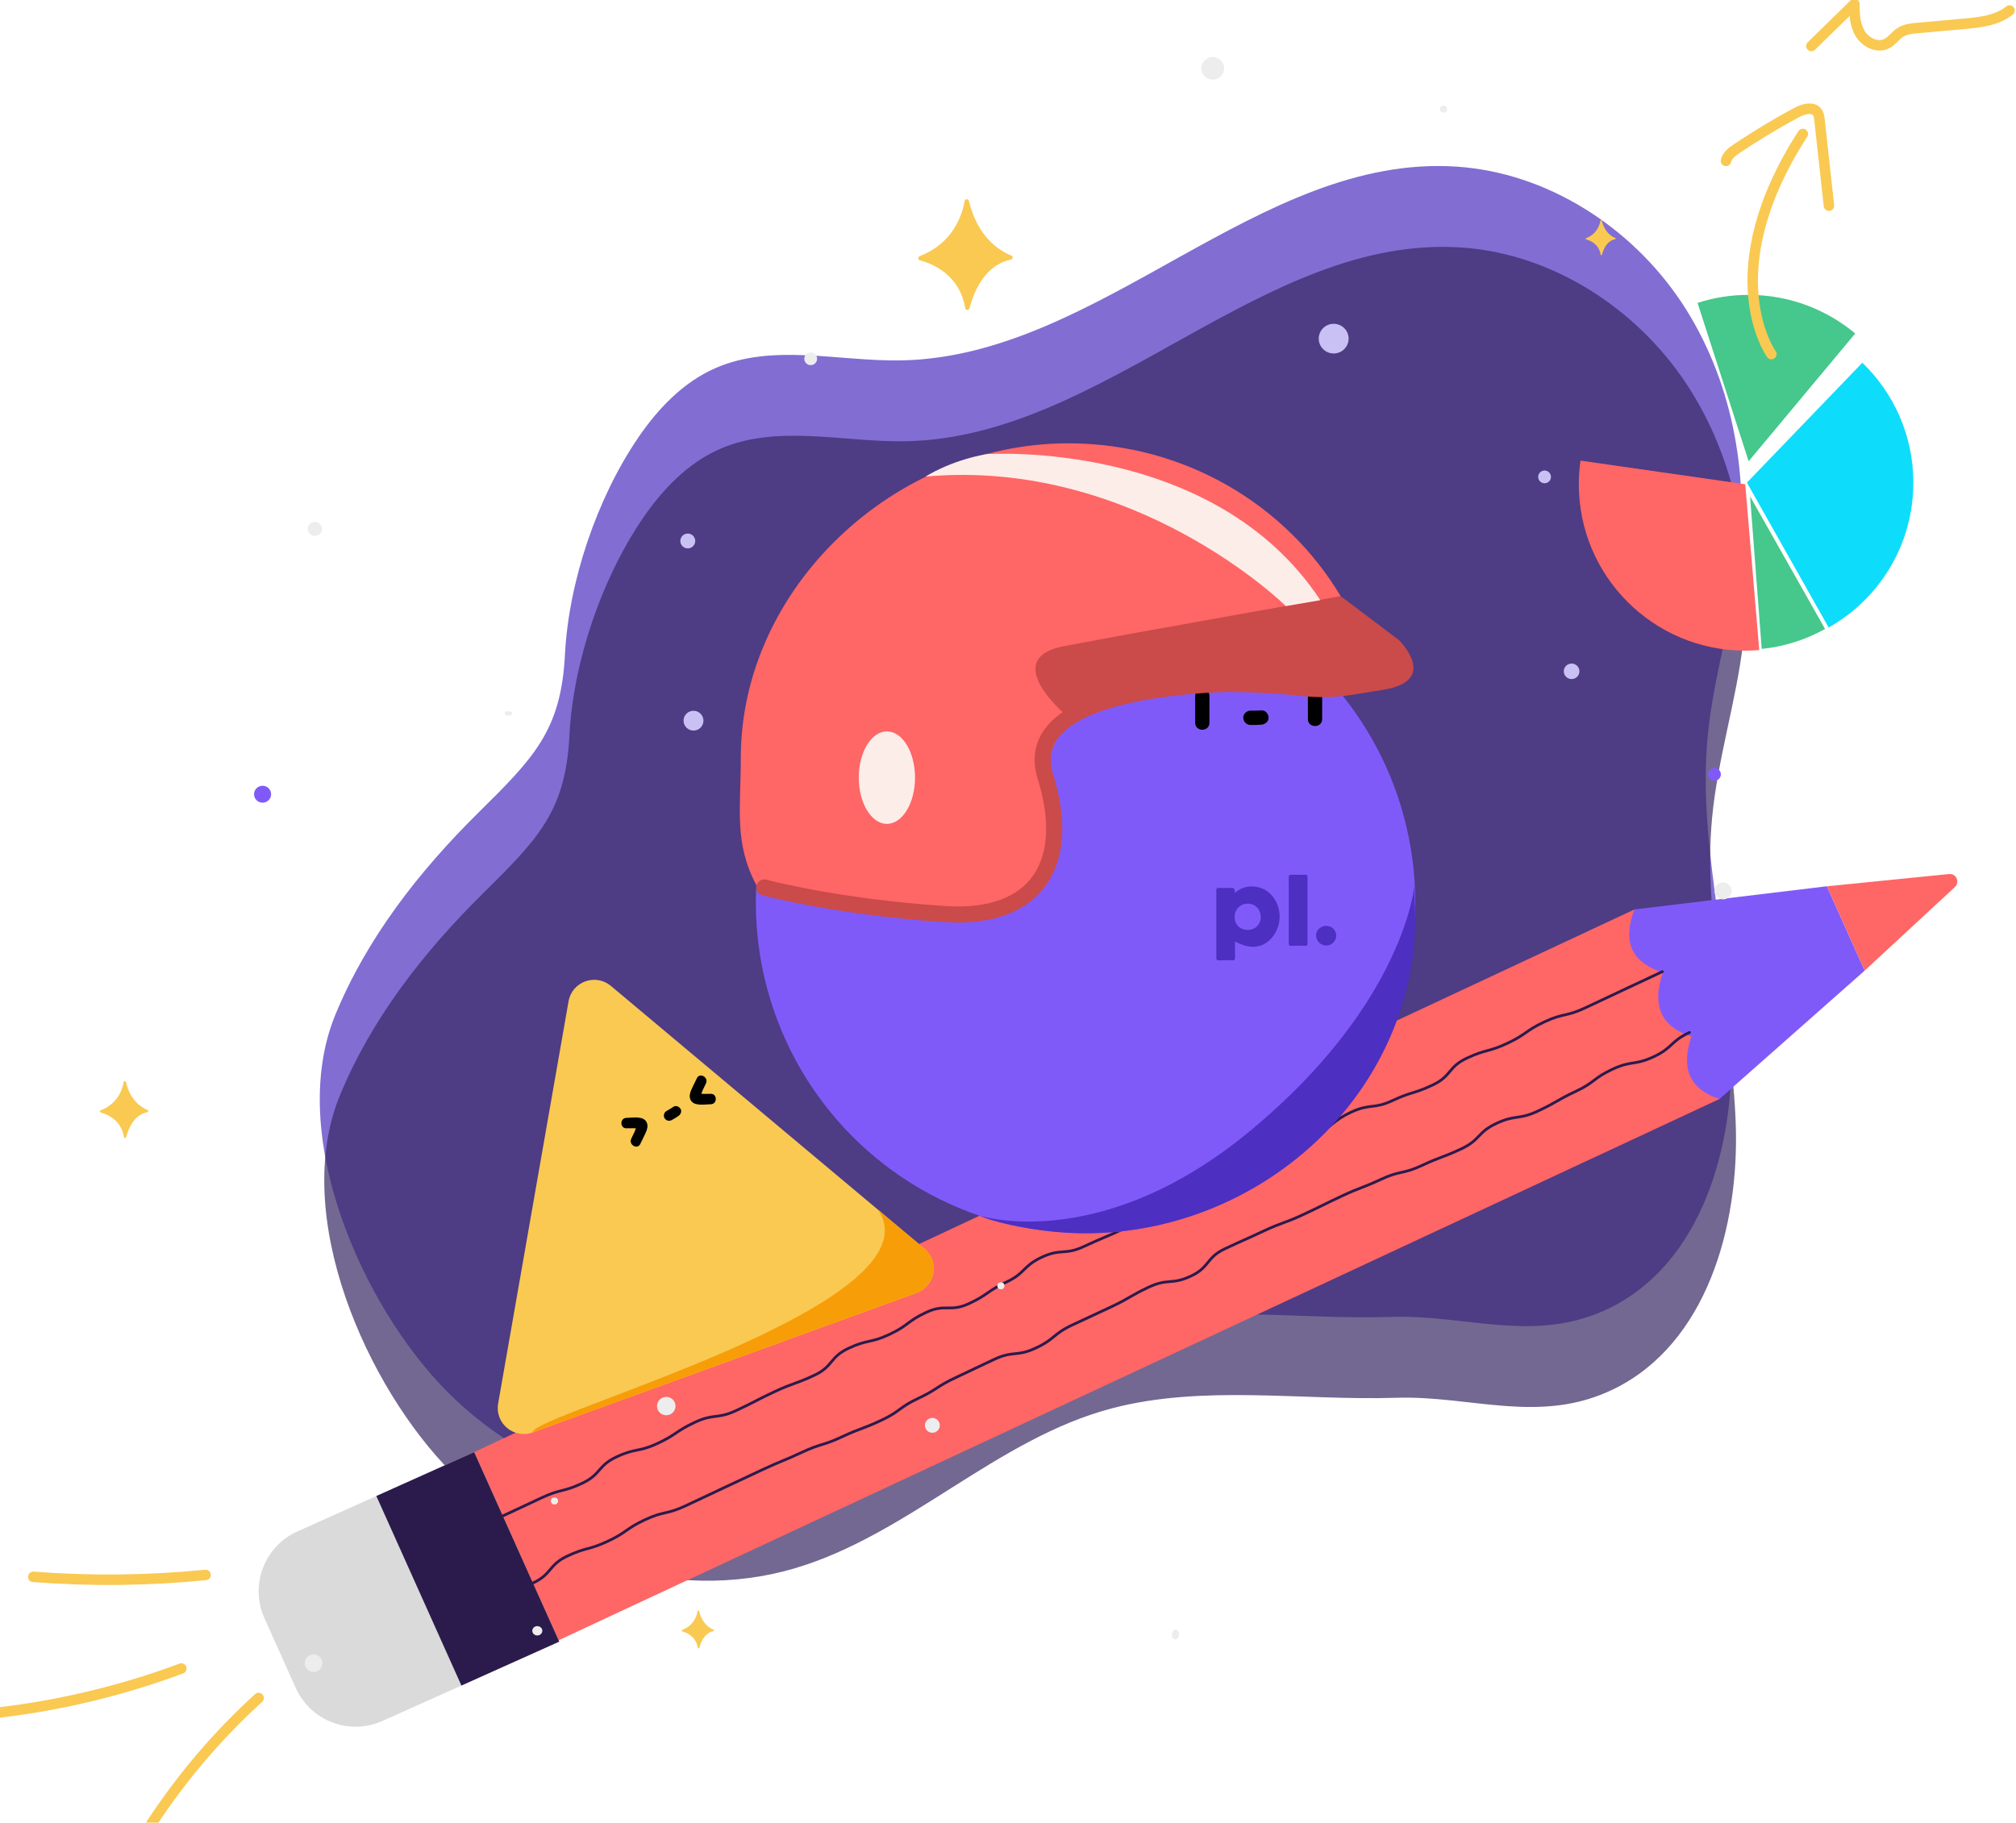
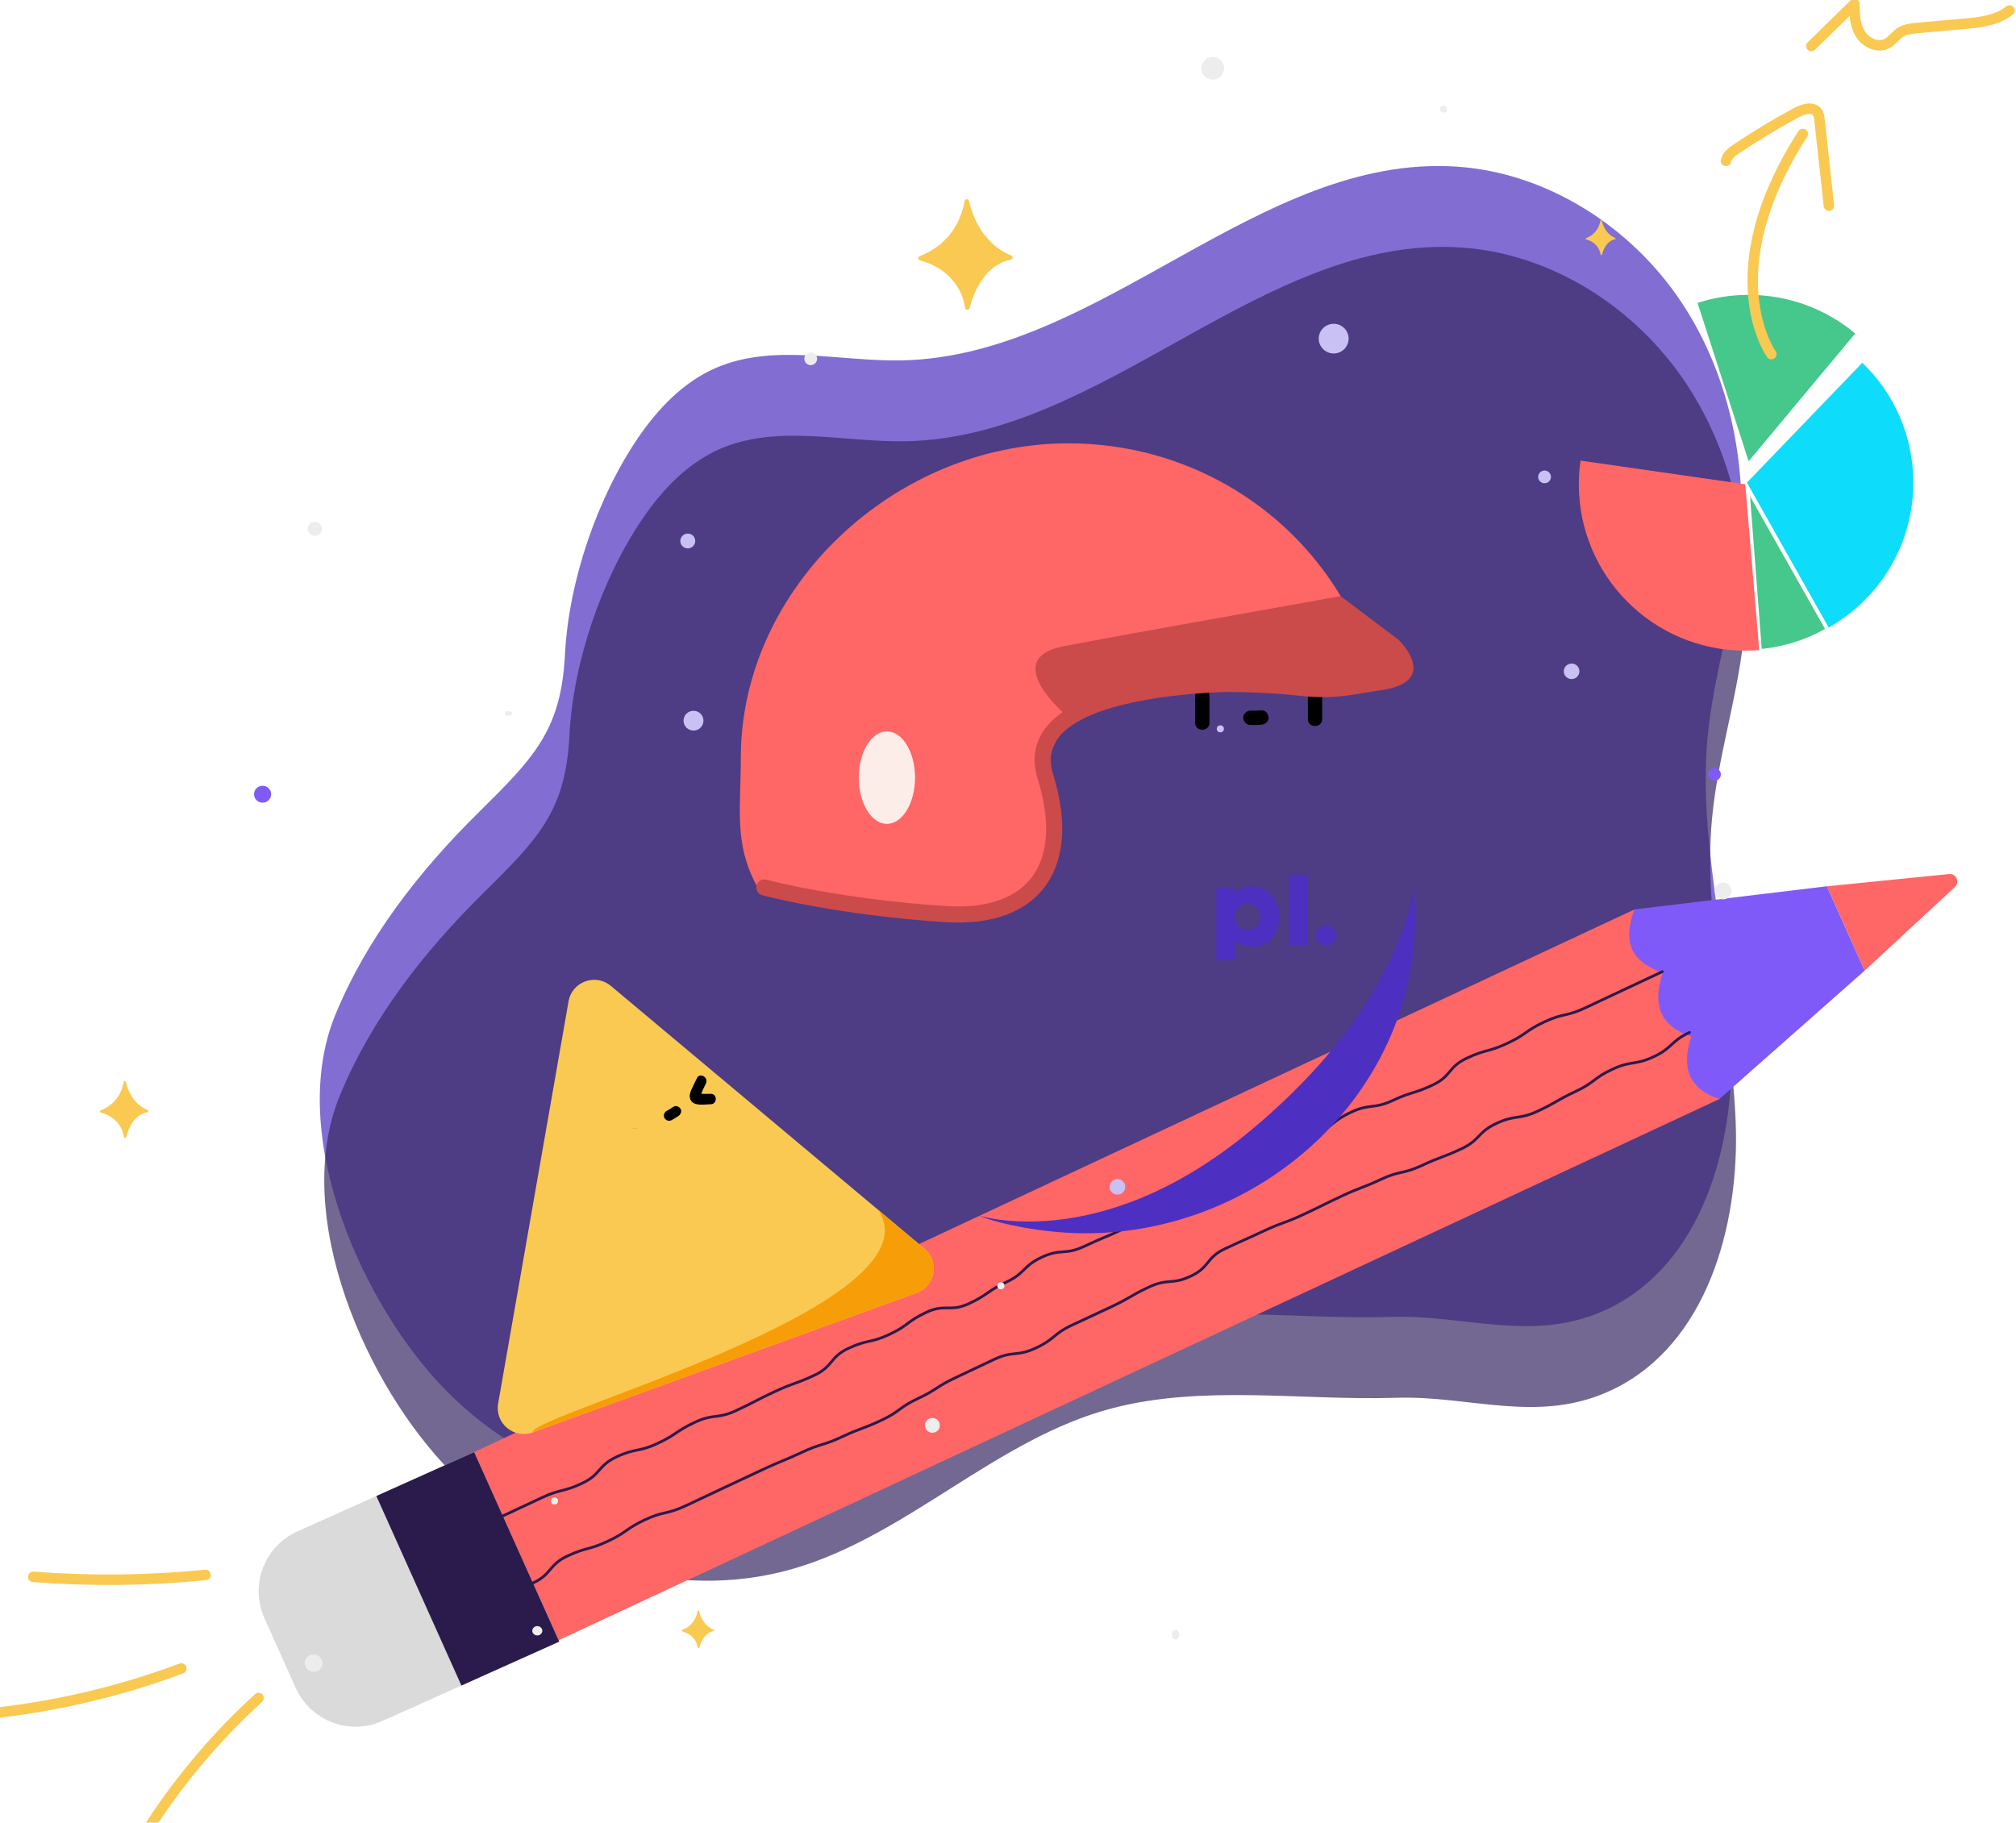
<svg xmlns="http://www.w3.org/2000/svg" id="Layer_1" viewBox="0 0 595 538">
  <defs>
    <style>.cls-1{fill:#2b1b4c;}.cls-2{fill:#0edcfb;}.cls-3{fill:#4d2fc1;}.cls-4{stroke:#2b1b4c;stroke-width:.81px;}.cls-4,.cls-5,.cls-6,.cls-7{fill:none;}.cls-4,.cls-6,.cls-7{stroke-linecap:round;stroke-linejoin:round;}.cls-8{fill:#46c78c;}.cls-9{fill:#f66;}.cls-10{fill:#c9c1f4;}.cls-11{fill:#805af9;}.cls-12{fill:#dadada;}.cls-13{clip-path:url(#clippath);}.cls-14{fill:#f79d08;}.cls-15{fill:#382863;}.cls-15,.cls-16{opacity:.7;}.cls-17{fill:#f9c952;}.cls-6{stroke:#f9c952;stroke-width:3.09px;}.cls-18{fill:#fdede9;}.cls-19{fill:#cb4a4a;}.cls-16{fill:#4e2fc1;}.cls-7{stroke:#cb4a4a;stroke-width:4.75px;}.cls-20{fill:#ededed;}</style>
    <clipPath id="clippath">
      <path class="cls-5" d="M87.29,498.26l-9.25-20.61c-4.38-9.76-.02-21.22,9.74-25.6l52.17-23.41,25.11,55.94-52.17,23.41c-9.76,4.38-21.22,.02-25.6-9.74Z" />
    </clipPath>
  </defs>
  <g>
    <path class="cls-16" d="M188.27,129.31c5.86-8.62,13.35-16.49,22.9-20.66,16.97-7.41,36.47-1.9,54.98-2.27,58.59-1.17,105.33-61.11,163.81-57.19,26.69,1.79,51.5,17.78,66.31,40.05,14.81,22.28,20.03,50.2,16.86,76.77-2.07,17.31-7.5,34.12-9.14,51.48-2.84,30.19,5.93,60.22,6.98,90.52,1.05,30.3-8.68,64.72-35.89,78.09-21.8,10.71-42.09,1.91-64.38,2.63-27.58,.89-56.87-3.96-83.87,3.12-34.02,8.93-60.11,37.44-93.87,47.3-35.17,10.28-74.99-2.27-100.85-28.23-25.24-25.34-47.69-76.02-33.13-111.4,9.32-22.64,24.72-42.35,42.13-59.56,16.37-16.18,24.49-24.27,25.63-46.73,1.1-21.54,9.44-46.12,21.53-63.91Z" />
    <path class="cls-15" d="M189.59,153.18c5.86-8.62,13.35-16.49,22.9-20.66,16.97-7.41,36.47-1.9,54.98-2.27,58.59-1.17,105.33-61.11,163.81-57.19,26.69,1.79,51.5,17.78,66.31,40.05,14.81,22.28,20.03,50.2,16.86,76.77-2.07,17.31-7.5,34.12-9.14,51.48-2.84,30.19,5.93,60.22,6.98,90.52,1.05,30.3-8.68,64.72-35.89,78.09-21.8,10.71-42.09,1.91-64.38,2.63-27.58,.89-56.87-3.96-83.87,3.12-34.02,8.93-60.11,37.44-93.87,47.3-35.17,10.28-74.99-2.27-100.85-28.23-25.24-25.34-47.69-76.02-33.13-111.4,9.32-22.64,24.72-42.35,42.13-59.56,16.37-16.18,24.49-24.27,25.63-46.73,1.1-21.54,9.44-46.12,21.53-63.91Z" />
    <g>
      <polygon class="cls-11" points="550.35 286.5 539.18 261.61 482.37 268.45 475.59 274.03 494.73 326.51 507.48 324.4 550.35 286.5" />
      <path class="cls-9" d="M111.26,442.05l371.11-173.59c-4.15,11.22,.69,15.98,8.38,18.68-3.33,9.74-.43,15.97,8.45,18.82h0s0,0,0,0c-3.19,9.36-.56,15.58,8.28,18.45L136.18,497.55l-24.92-55.5Z" />
      <g class="cls-13">
        <path class="cls-12" d="M87.29,498.26l-9.25-20.61c-4.38-9.76-.02-21.22,9.74-25.6l52.17-23.41,25.11,55.94-52.17,23.41c-9.76,4.38-21.22,.02-25.6-9.74Z" />
      </g>
      <rect class="cls-1" x="107.41" y="447.27" width="61.32" height="31.65" transform="translate(504.03 147.51) rotate(65.83)" />
      <path class="cls-9" d="M539.18,261.61l11.17,24.89,26.62-24.66c1.56-1.45,.39-4.05-1.73-3.84l-36.06,3.62Z" />
      <path class="cls-4" d="M490.61,286.82q-5.71,2.67-11.41,5.35c-5.71,2.67-5.69,2.7-11.4,5.36-5.71,2.67-6.28,1.44-11.99,4.11s-5.24,3.66-10.95,6.33-6.17,1.68-11.88,4.35-4.48,5.3-10.18,7.97-6.07,1.89-11.78,4.56-6.59,.79-12.29,3.46-5.06,4.05-10.77,6.72c-5.71,2.67-5.75,2.57-11.46,5.24-5.71,2.67-5.88,2.29-11.59,4.96-5.7,2.67-6.08,1.87-11.78,4.54s-5.56,2.98-11.27,5.64c-5.71,2.67-4.74,4.74-10.44,7.41-5.7,2.67-5.81,2.45-11.51,5.12s-6.73,.49-12.43,3.16-4.77,4.68-10.47,7.35c-5.71,2.67-5.25,3.65-10.96,6.32s-6.98-.05-12.69,2.62-5.16,3.84-10.87,6.51c-5.71,2.67-6.3,1.4-12.01,4.07-5.71,2.67-4.46,5.33-10.17,8-5.71,2.67-5.95,2.14-11.66,4.81-5.71,2.67-5.61,2.89-11.31,5.56s-6.57,.83-12.27,3.5-5.29,3.56-11,6.23-6.36,1.29-12.07,3.96-4.54,5.17-10.25,7.84c-5.71,2.67-6.22,1.58-11.93,4.26s-5.71,2.68-11.42,5.35" />
      <path class="cls-4" d="M498.64,304.76c-5.71,2.67-4.86,4.49-10.56,7.16-5.71,2.67-6.47,1.04-12.18,3.7s-5.15,3.87-10.85,6.54-5.48,3.15-11.19,5.82-6.51,.96-12.21,3.63-4.68,4.85-10.39,7.52-5.91,2.23-11.62,4.9-6.3,1.4-12.01,4.07-5.9,2.27-11.6,4.94-5.65,2.79-11.36,5.46c-5.71,2.67-5.94,2.17-11.65,4.84-5.7,2.67-5.75,2.58-11.45,5.25-5.7,2.67-4.41,5.43-10.12,8.1-5.71,2.67-6.69,.57-12.39,3.24-5.7,2.67-5.46,3.18-11.17,5.85s-5.71,2.66-11.42,5.33c-5.71,2.67-5.03,4.12-10.74,6.79-5.71,2.67-6.63,.7-12.33,3.37-5.71,2.67-5.68,2.72-11.39,5.39-5.71,2.67-5.34,3.46-11.04,6.13-5.71,2.67-5.18,3.79-10.89,6.46-5.71,2.67-5.92,2.22-11.62,4.89s-6.08,1.88-11.78,4.55c-5.71,2.67-5.83,2.41-11.54,5.08q-5.71,2.67-11.41,5.35c-5.71,2.67-5.7,2.7-11.4,5.37s-6.28,1.45-11.99,4.12-5.24,3.66-10.95,6.33-6.18,1.68-11.89,4.35c-5.71,2.67-4.48,5.3-10.19,7.98" />
    </g>
    <g>
      <path class="cls-17" d="M472.36,65.11c-.3,1.62-1.25,4.02-4.2,5.17-.19,.07-.2,.34,0,.4,1.26,.34,3.73,1.38,4.25,4.48,.04,.22,.35,.24,.4,.02,.45-1.71,1.5-4.07,3.86-4.56,.21-.04,.25-.31,.05-.38-1.22-.49-3.16-1.79-3.97-5.11-.05-.22-.36-.23-.41,0Z" />
      <ellipse class="cls-20" cx="163.64" cy="443.06" rx="1.05" ry="1.04" />
      <ellipse class="cls-20" cx="295.4" cy="379.54" rx="1.05" ry="1.04" />
      <path class="cls-20" d="M301.98,432.42s-.65,0-1.45,0-1.45,0-1.45,0c0,0,.65,0,1.45,0s1.45,0,1.45,0Z" />
-       <ellipse class="cls-20" cx="196.64" cy="415.05" rx="2.73" ry="2.71" />
      <ellipse class="cls-20" cx="158.58" cy="481.38" rx="1.48" ry="1.38" />
      <ellipse class="cls-20" cx="275.18" cy="420.74" rx="2.2" ry="2.19" />
      <ellipse class="cls-10" cx="202.99" cy="159.69" rx="2.2" ry="2.19" />
      <ellipse class="cls-20" cx="426.04" cy="32.2" rx="1.05" ry="1.04" />
      <ellipse class="cls-20" cx="92.56" cy="490.94" rx="2.6" ry="2.58" />
      <ellipse class="cls-10" cx="267.37" cy="169.91" rx="1.05" ry="1.04" />
      <ellipse class="cls-10" cx="360.17" cy="215.14" rx="1.05" ry="1.04" />
      <ellipse class="cls-20" cx="508.54" cy="262.98" rx="2.52" ry="2.5" />
      <ellipse class="cls-20" cx="357.93" cy="20.18" rx="3.36" ry="3.33" />
      <ellipse class="cls-10" cx="455.86" cy="140.77" rx="1.89" ry="1.88" />
      <ellipse class="cls-10" cx="393.62" cy="99.96" rx="4.41" ry="4.38" />
      <ellipse class="cls-20" cx="346.92" cy="482.48" rx="1.05" ry="1.47" />
      <ellipse class="cls-20" cx="239.27" cy="105.9" rx="1.89" ry="1.88" />
      <ellipse class="cls-20" cx="150.05" cy="210.6" rx="1.09" ry=".67" />
      <ellipse class="cls-20" cx="92.93" cy="156.11" rx="2.1" ry="2.08" />
      <ellipse class="cls-11" cx="77.5" cy="234.44" rx="2.52" ry="2.5" />
      <ellipse class="cls-10" cx="317.62" cy="141.28" rx="3.36" ry="3.33" />
      <ellipse class="cls-11" cx="506" cy="228.58" rx="1.89" ry="1.88" />
      <ellipse class="cls-10" cx="463.84" cy="198.16" rx="2.31" ry="2.29" />
      <path class="cls-17" d="M205.9,475.56c-.32,1.75-1.35,4.33-4.53,5.57-.21,.08-.21,.37,0,.43,1.36,.36,4.02,1.49,4.58,4.83,.04,.24,.37,.26,.44,.02,.49-1.85,1.62-4.39,4.17-4.92,.22-.05,.27-.33,.06-.41-1.31-.53-3.41-1.93-4.28-5.51-.06-.24-.39-.25-.44,0Z" />
      <path class="cls-17" d="M36.51,319.4c-.48,2.62-2.02,6.5-6.79,8.35-.31,.12-.32,.55,0,.64,2.03,.54,6.03,2.24,6.87,7.24,.06,.36,.56,.39,.65,.03,.73-2.77,2.42-6.58,6.25-7.37,.33-.07,.4-.49,.09-.62-1.97-.8-5.12-2.89-6.42-8.26-.09-.36-.59-.37-.66-.01Z" />
      <path class="cls-20" d="M575.2,442.2s-.23,0-.52,0-.52,0-.52,0c0,0,.23,0,.52,0s.52,0,.52,0Z" />
      <ellipse class="cls-10" cx="329.8" cy="350.34" rx="2.31" ry="2.29" />
      <ellipse class="cls-10" cx="204.68" cy="212.73" rx="2.94" ry="2.92" />
      <path class="cls-17" d="M284.71,59.32c-.94,5.1-3.94,12.65-13.23,16.27-.61,.24-.61,1.08,.01,1.25,3.96,1.06,11.74,4.35,13.38,14.11,.12,.7,1.09,.75,1.27,.06,1.42-5.39,4.72-12.81,12.17-14.36,.65-.13,.78-.96,.17-1.21-3.83-1.56-9.97-5.63-12.5-16.09-.17-.7-1.15-.73-1.28-.02Z" />
    </g>
    <g>
      <path class="cls-17" d="M147.02,414.29l20.78-118.71c1.02-5.82,7.96-8.35,12.49-4.56l92.54,77.55c4.53,3.8,3.25,11.07-2.31,13.09l-113.32,41.17c-5.55,2.01-11.2-2.72-10.18-8.53Z" />
      <path class="cls-14" d="M259.21,357.15l13.62,11.42c4.53,3.8,3.25,11.07-2.31,13.09l-113.32,41.17c-1.15-5.09,120.59-37.48,102.01-65.67Z" />
      <g>
        <path d="M198.25,330.63c.7-.38,1.38-.79,2.03-1.25s1.03-1.37,.55-2.11c-.42-.66-1.4-1.04-2.11-.55-.66,.45-1.33,.87-2.03,1.25s-.99,1.43-.55,2.11c.46,.72,1.35,.96,2.11,.55h0Z" />
-         <path d="M184.88,333.05l1.94-.02c.33,0,.84,.06,1.16-.01h.39c-.18-.72-.31-.89-.37-.52-.23,.14-.59,1.32-.71,1.58-.33,.68-.66,1.36-.98,2.04-.86,1.78,1.8,3.34,2.66,1.56,.54-1.11,1.1-2.21,1.61-3.34,.42-.92,.73-1.94,.33-2.92-.87-2.17-4.2-1.46-6.02-1.44-1.98,.02-1.99,3.1,0,3.08h0Z" />
+         <path d="M184.88,333.05l1.94-.02c.33,0,.84,.06,1.16-.01h.39h0Z" />
        <path d="M209.78,322.88l-1.94,.02c-.33,0-.84-.06-1.16,.01h-.39c.18,.72,.31,.89,.37,.52,.23-.14,.59-1.32,.71-1.58,.33-.68,.66-1.36,.98-2.04,.86-1.78-1.8-3.34-2.66-1.56-.54,1.11-1.1,2.21-1.61,3.34-.42,.92-.73,1.94-.33,2.92,.87,2.17,4.2,1.46,6.02,1.44,1.98-.02,1.99-3.1,0-3.08h0Z" />
      </g>
    </g>
    <g>
      <g>
        <g>
-           <ellipse class="cls-11" cx="320.39" cy="266.46" rx="97.31" ry="97.59" />
          <path class="cls-3" d="M417.56,266.46c2.64,53.83-43.57,97.59-97.31,97.59-11.53,0-25.09-2.61-31.12-5.14-1.98-.83,34.36,12.66,79.98-25.21,56.83-47.18,47.36-89.44,48.45-67.23Z" />
        </g>
        <g>
          <path class="cls-3" d="M364.5,277.87c0,1.57-.03,3.09,.01,4.61,.02,.7-.11,1.04-.92,1-1.26-.07-2.53-.04-3.79,0-.55,.01-.82-.09-.82-.75,.02-6.64,.02-13.28,0-19.92,0-.55,.15-.74,.71-.72,1.15,.04,2.3,.07,3.44,0,.95-.07,1.49,.15,1.23,1.49,2.35-1.93,4.81-2.33,7.46-1.56,1.72,.5,3.07,1.56,4.1,3,2.56,3.57,2.26,8.65-.65,11.91-2.69,3.01-6.43,3.37-10.78,.96Zm3.73-11.13c-2.2,.01-3.86,1.74-3.83,3.99,.03,2.23,1.62,3.78,3.87,3.77,2.22,0,3.81-1.59,3.82-3.81,0-2.27-1.65-3.96-3.86-3.95Z" />
          <path class="cls-3" d="M380.37,268.71c0-3.19,.02-6.37-.02-9.56,0-.74,.17-.99,.94-.96,1.3,.07,2.6,.04,3.9,0,.55-.02,.71,.15,.71,.71-.02,6.52-.02,13.05,0,19.57,0,.54-.13,.73-.7,.72-1.34-.04-2.68-.05-4.02,0-.65,.02-.83-.17-.83-.83,.03-3.22,.01-6.45,.01-9.67Z" />
          <path class="cls-3" d="M394.38,276.17c-.02,1.6-1.34,2.93-2.93,2.94-1.64,.01-3.02-1.35-3.03-2.98-.01-1.55,1.35-2.84,3-2.84,1.64,0,2.97,1.29,2.95,2.88Z" />
        </g>
        <g>
          <path d="M386.01,205.69c0,2.2,0,4.39,0,6.59,0,2.71,4.21,2.71,4.21,0s0-4.39,0-6.59c0-2.71-4.21-2.71-4.21,0h0Z" />
          <path d="M352.74,205.46v7.91c0,2.71,4.21,2.71,4.21,0v-7.91c0-2.71-4.21-2.71-4.21,0h0Z" />
          <path d="M369.04,214c1.09,.03,2.17,0,3.26-.09s2.16-.91,2.11-2.11c-.05-1.07-.93-2.2-2.11-2.11-1.08,.09-2.17,.11-3.26,.09s-2.16,.99-2.11,2.11,.92,2.07,2.11,2.11h0Z" />
        </g>
      </g>
      <g>
        <path class="cls-9" d="M395.68,175.97c-16.11-26.98-46.08-45.11-80.39-45.11-51.35,0-96.65,42.73-96.65,92.82,0,15.02-2.04,25.11,4.59,37.59,0,0,23.12,5.12,59.22,8.32,36.09,3.2,29.42-26.79,29.42-26.79,0,0-8.68-19.65,5.03-30.15,13.71-10.51,78.79-36.68,78.79-36.68Z" />
        <path class="cls-19" d="M314.94,211.39s-20.45-17.02-.8-20.67l19.65-3.66,61.89-11.09,17.15,12.92s12.34,11.99-4.57,14.73l-8.91,1.44c-5.06,.82-10.22,.95-15.31,.37-16.09-1.82-48.46-2.59-69.1,5.95Z" />
        <path class="cls-7" d="M381.76,201.8s-83.09-4.2-73.21,27.46c7.86,25.19-2.24,42.33-29.55,40.57-31.87-2.06-53.42-7.86-53.42-7.86" />
        <ellipse class="cls-18" cx="261.76" cy="229.54" rx="8.3" ry="13.65" />
-         <path class="cls-18" d="M379.51,178.91s-44.36-43.78-106.32-38.24c0,0,6.97-4.61,17.88-6.61,0,0,67.09-4.72,98.61,43.1l-10.17,1.75Z" />
      </g>
    </g>
  </g>
  <path class="cls-6" d="M9.82,465.46c16.93,1.3,33.97,1.11,50.86-.56" />
  <path class="cls-6" d="M0,505.47c18.27-2.17,36.28-6.53,53.52-12.96" />
  <path class="cls-6" d="M76.32,501.22c-12.07,11-22.74,23.53-31.68,37.2" />
  <g>
    <path class="cls-8" d="M547.55,98.44l-31.46,37.72-15.08-46.75c4.75-1.54,9.82-2.37,15.08-2.37,11.96,0,22.94,4.29,31.46,11.4Z" />
    <path class="cls-2" d="M564.7,142.46c0,18.36-10.06,34.35-24.99,42.78l-24.13-42.78,34.07-35.39c9.28,8.94,15.05,21.5,15.05,35.39Z" />
    <path class="cls-8" d="M538.65,185.66c-5.64,3.15-11.97,5.2-18.7,5.89l-3.44-45.04,22.14,39.16Z" />
    <path class="cls-9" d="M519.22,191.89c-1.37,.11-2.74,.17-4.13,.17-27.13,0-49.12-21.99-49.12-49.12,0-2.37,.17-4.7,.5-6.98l48.62,6.98,4.13,48.95Z" />
  </g>
  <path class="cls-6" d="M522.8,104.53s-17.24-23.87,9.28-64.99" />
  <path class="cls-6" d="M509.4,47.49c.36-1.63,1.85-2.73,3.24-3.66,5.68-3.8,11.54-7.34,17.55-10.58,2.02-1.09,4.98-1.94,6.24-.02,.4,.61,.49,1.37,.57,2.1,.93,8.46,1.86,16.92,2.79,25.38" />
  <path class="cls-6" d="M534.61,13.58c4.23-4.13,8.46-8.27,12.69-12.4-.01,3.05,.17,6.26,1.78,8.85,1.61,2.59,5.12,4.24,7.82,2.83,1.54-.8,2.52-2.38,3.98-3.31,1.49-.95,3.33-1.13,5.09-1.29,4.54-.41,9.08-.81,13.63-1.22,4.74-.42,9.78-.96,13.49-3.94" />
</svg>